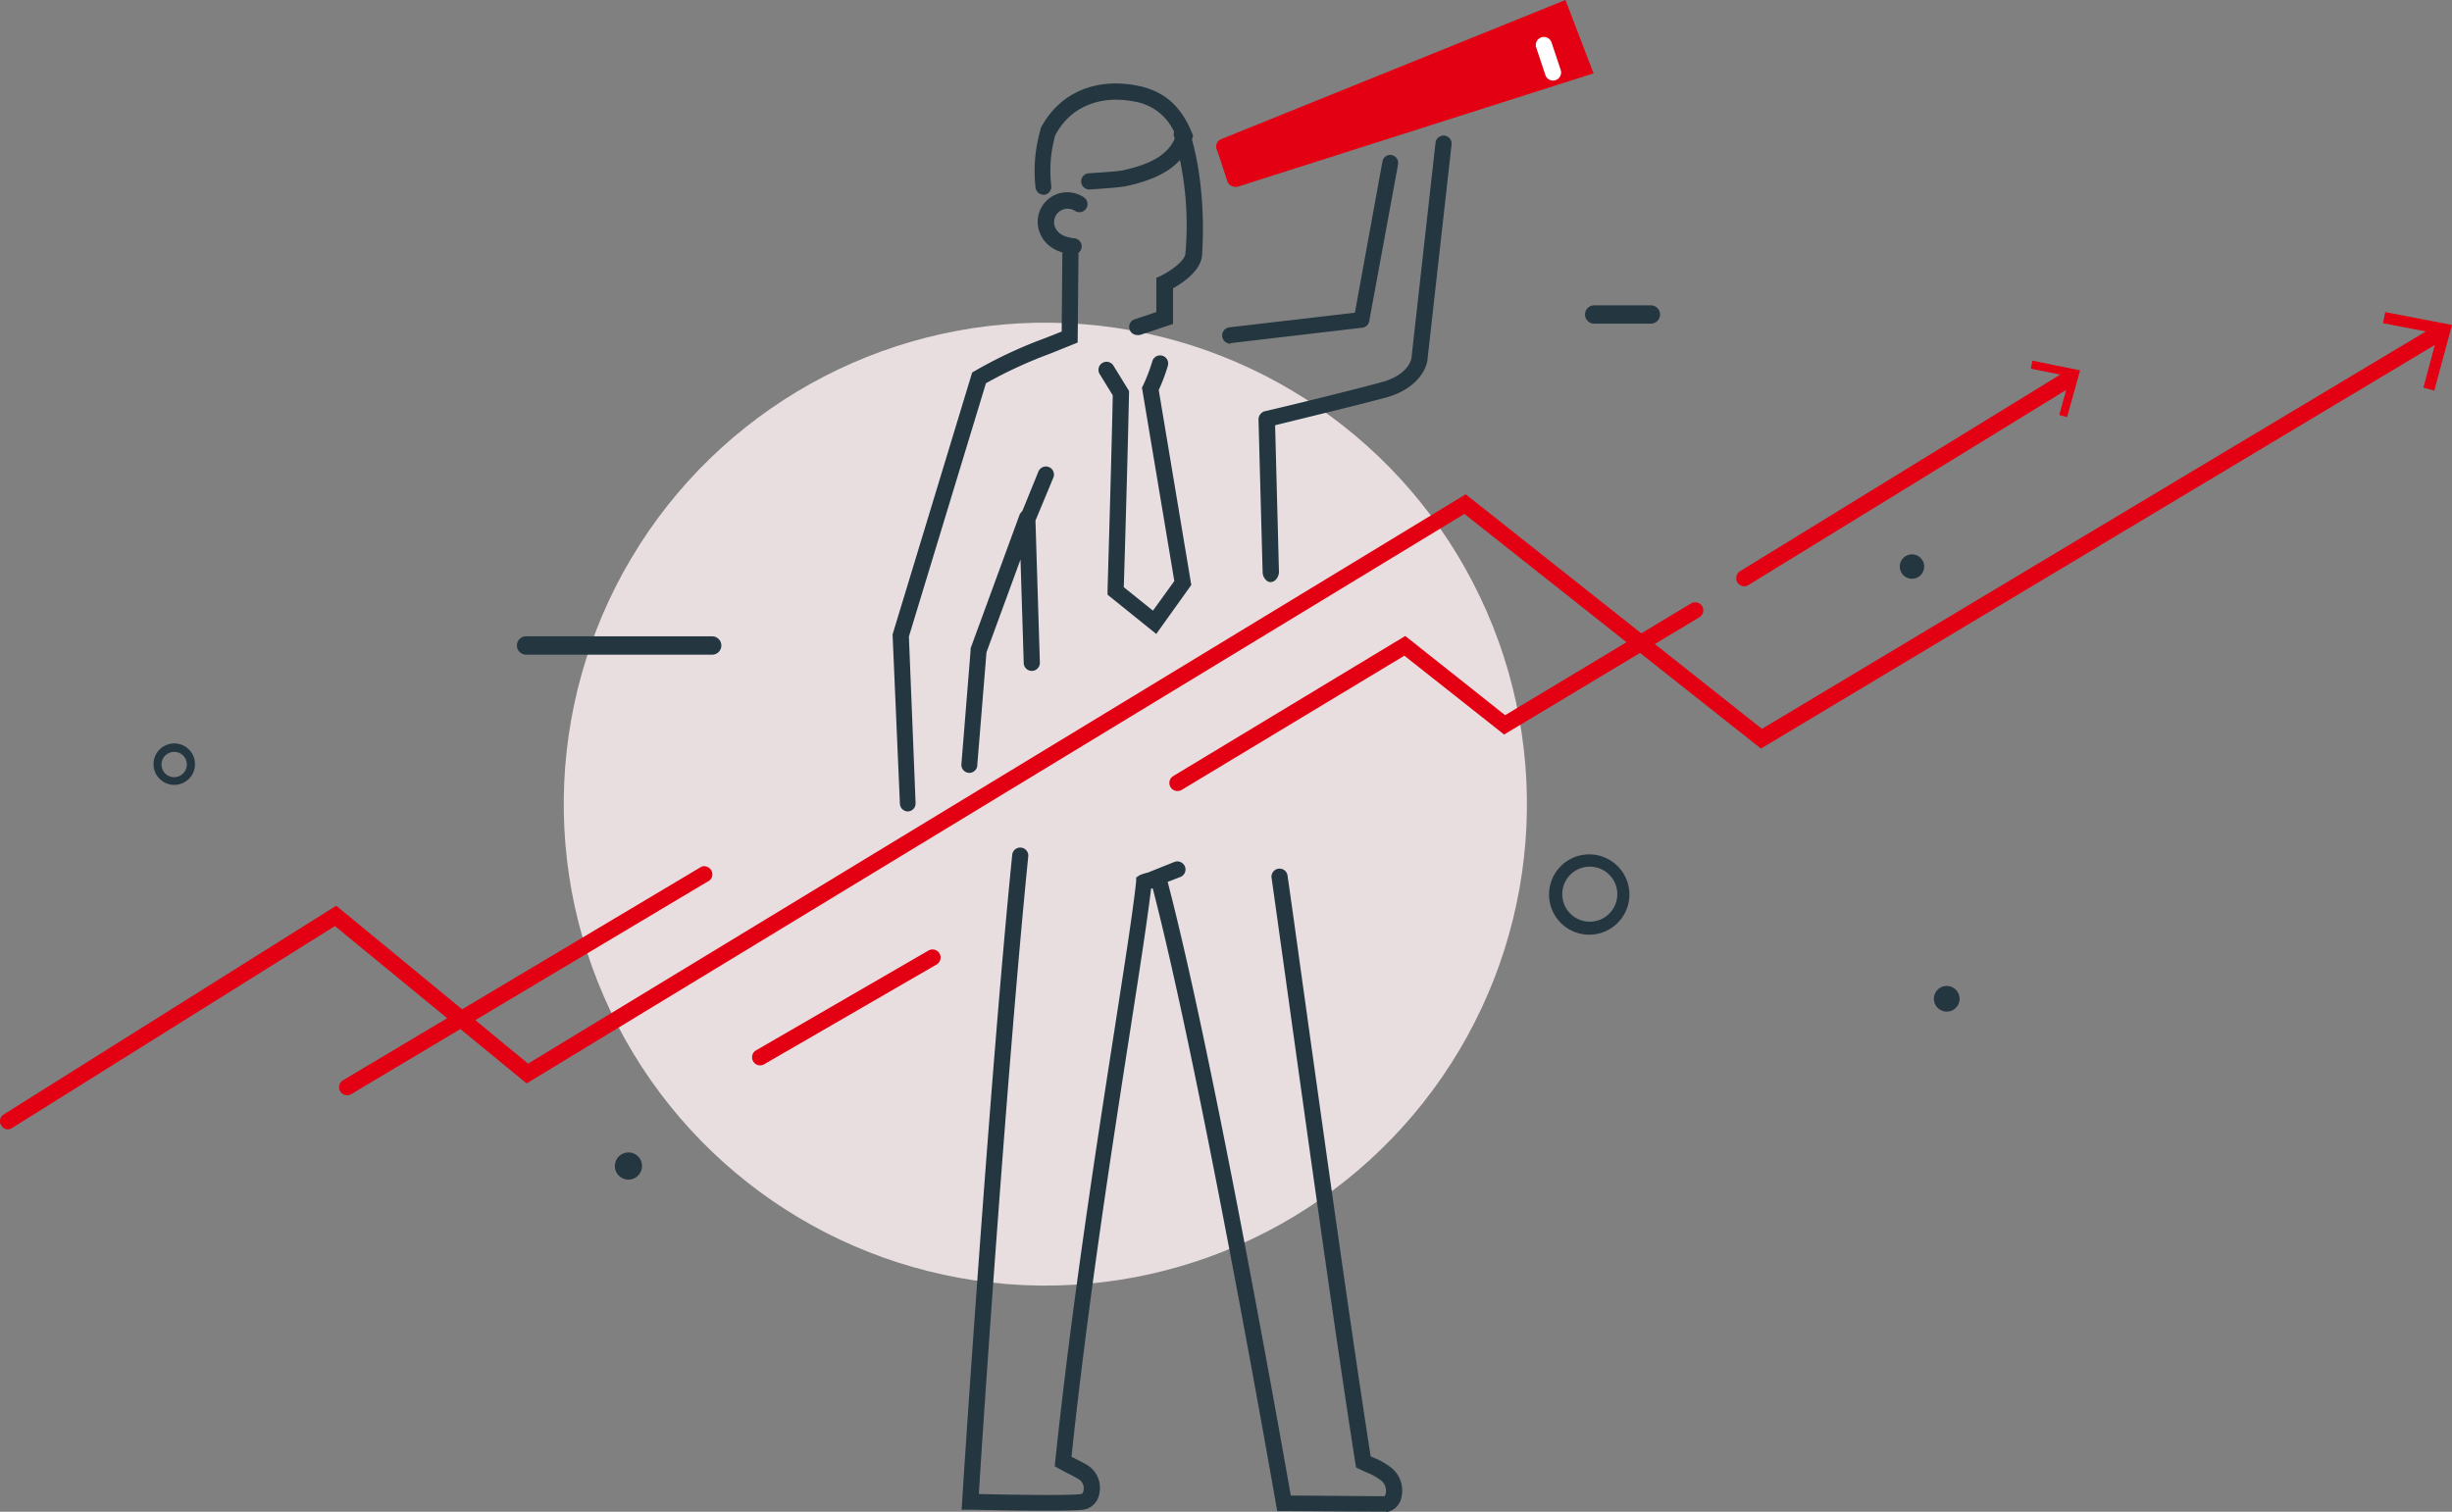
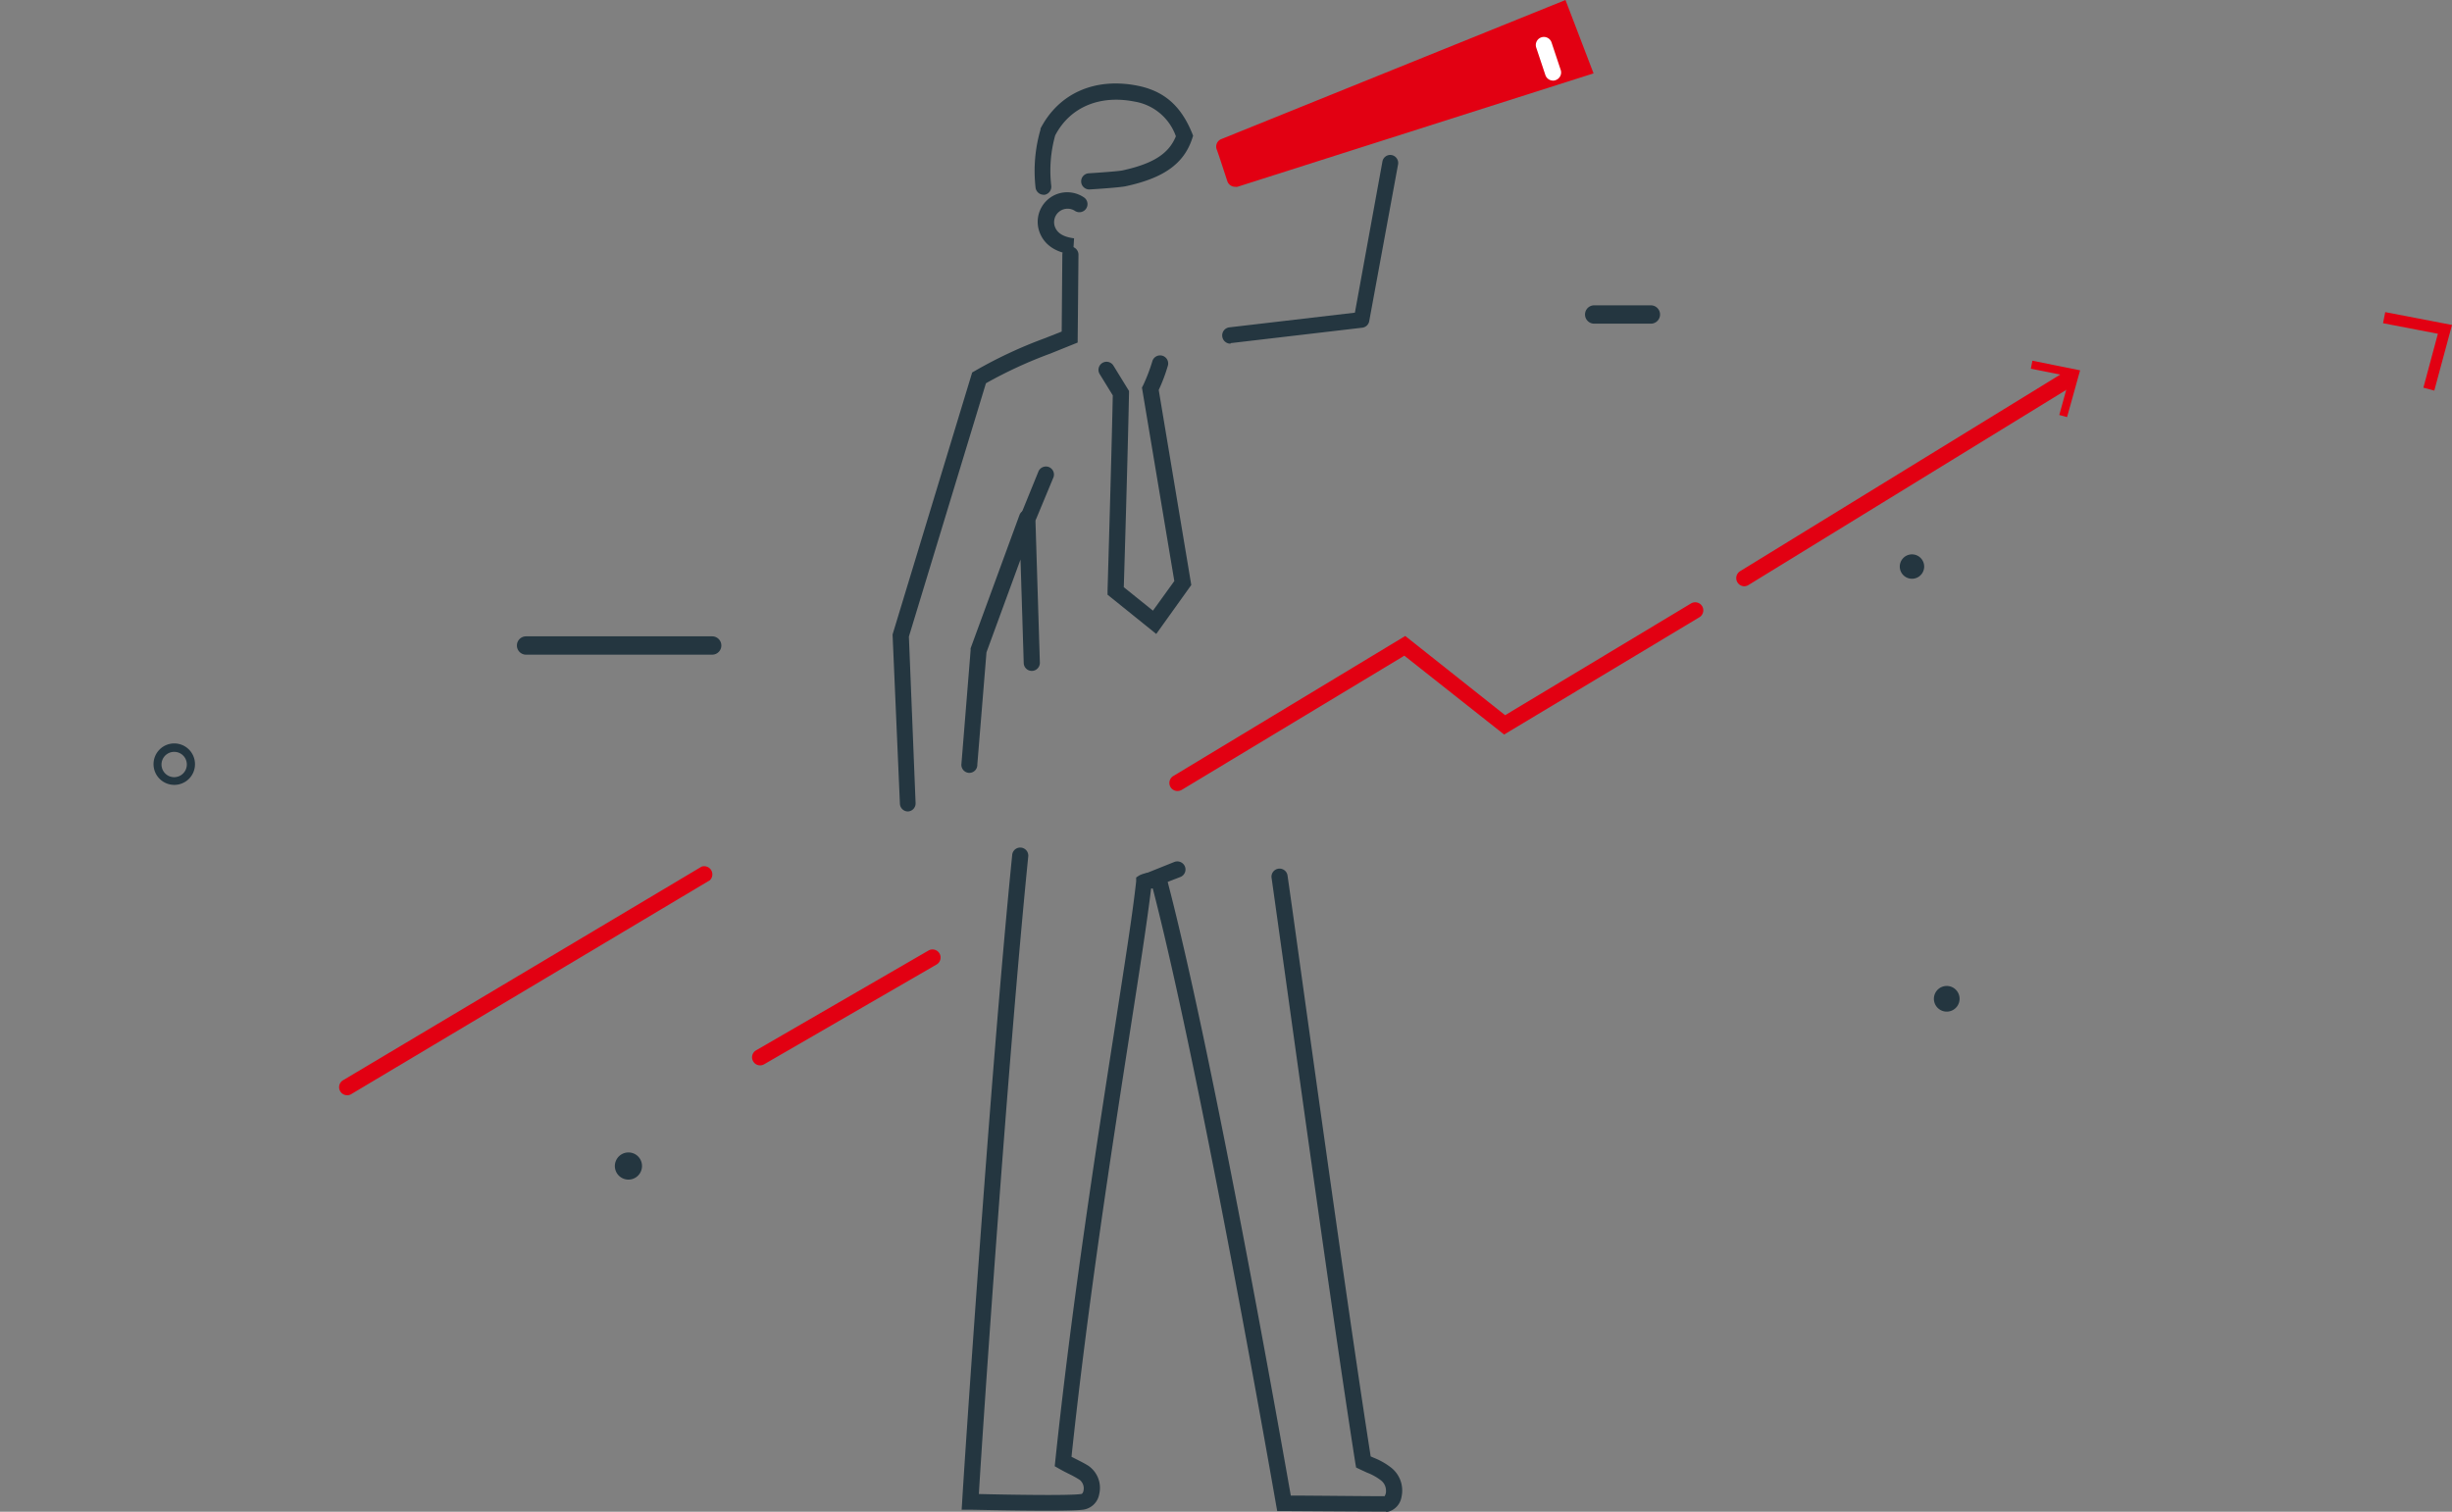
<svg xmlns="http://www.w3.org/2000/svg" viewBox="0 0 267.35 164.87">
  <rect x="0" y="0" width="267.35" height="164.87" fill="#808080" stroke="none" />
  <defs>
    <style>.cls-1{fill:#e20012;}.cls-2{fill:#faeff1;opacity:0.85;}.cls-3{fill:#243640;}.cls-4{fill:#fff;}</style>
  </defs>
  <title>アセット 12</title>
  <g id="レイヤー_2" data-name="レイヤー 2">
    <g id="contents">
      <path class="cls-1" d="M170.69,0,133.16,15.17a.88.88,0,0,0-.49,1.15c.18.45,1,3,1.15,3.44a.89.89,0,0,0,.85.61.82.82,0,0,0,.26,0L173.75,8Z" />
-       <circle class="cls-2" cx="113.99" cy="87.7" r="52.51" transform="translate(21.12 197.53) rotate(-87.36)" />
-       <path class="cls-3" d="M173.29,101.94a4.38,4.38,0,1,1,4.37-4.38A4.38,4.38,0,0,1,173.29,101.94Zm0-7.42a3,3,0,1,0,3.05,3A3,3,0,0,0,173.29,94.52Z" />
      <path class="cls-3" d="M19,85.6a2.26,2.26,0,1,1,2.26-2.25A2.25,2.25,0,0,1,19,85.6ZM19,82a1.38,1.38,0,1,0,1.37,1.38A1.37,1.37,0,0,0,19,82Z" />
      <path class="cls-3" d="M209.8,61.8a1.33,1.33,0,1,1-1.33-1.34A1.33,1.33,0,0,1,209.8,61.8Z" />
      <path class="cls-1" d="M37.86,119.45a.88.88,0,0,1-.45-1.64L76.49,94.52A.89.89,0,0,1,77.4,96L38.31,119.32A.81.81,0,0,1,37.86,119.45Z" />
      <path class="cls-1" d="M82.88,116.19a.86.86,0,0,1-.76-.44.87.87,0,0,1,.32-1.2l18.79-10.88a.88.88,0,1,1,.89,1.52l-18.8,10.88A.88.88,0,0,1,82.88,116.19Z" />
      <path class="cls-1" d="M190.19,63.94a.89.89,0,0,1-.47-1.64L225,40.63a.88.88,0,1,1,.93,1.5l-35.3,21.68A.89.89,0,0,1,190.19,63.94Z" />
      <polygon class="cls-1" points="225.38 45.49 224.53 45.26 225.69 41.06 221.43 40.21 221.6 39.34 226.8 40.39 225.38 45.49" />
      <path class="cls-3" d="M105.71,84.29h-.07a.88.88,0,0,1-.81-1l1-12.37a1.74,1.74,0,0,1,0-.22l5.32-14.51a.87.87,0,0,1,1-.57.9.9,0,0,1,.74.84l.49,15.83a.88.88,0,1,1-1.76,0l-.35-11.27-3.71,10.12-1,12.25A.87.87,0,0,1,105.71,84.29Z" />
      <path class="cls-3" d="M134.15,37.48a.89.89,0,0,1-.88-.78.88.88,0,0,1,.78-1l13.68-1.6,3-16.48a.87.87,0,0,1,1-.71.88.88,0,0,1,.71,1l-3.15,17.12a.87.87,0,0,1-.76.71l-14.33,1.68Z" />
-       <path class="cls-3" d="M138.55,63.49c-.48,0-.87-.57-.88-1.05l-.45-16.66a.94.94,0,0,1,.68-.93c.09,0,8.44-2,12.67-3.15,3-.79,3.3-2.52,3.32-2.6l2.63-23.53a.88.88,0,1,1,1.75.19l-2.64,23.57c0,.14-.46,2.94-4.6,4.05-3.53.95-9.91,2.47-12,3l.42,16c0,.48-.37,1.09-.86,1.09Z" />
      <path class="cls-3" d="M126.07,69.14l-5.31-4.28,0-.43c0-.15.42-14.1.57-21.31l-1.42-2.31a.88.88,0,1,1,1.5-.92l1.69,2.75v.26c-.13,6.43-.49,18.67-.57,21.14l3.18,2.56,2.33-3.23-3.53-21.1.13-.25a19,19,0,0,0,1-2.61.88.88,0,0,1,1.7.46,18.39,18.39,0,0,1-1,2.66l3.55,21.27Z" />
      <path class="cls-3" d="M151.11,164.86c-2.15,0-11-.06-11.12-.06h-.73l-.13-.72c-.08-.47-8.09-46.5-13.44-67.18h-.18c-.43,3.59-1.27,9-2.32,15.74-1.93,12.43-4.57,29.39-6.36,46.24l.65.33c.41.21.79.4,1.19.65a2.93,2.93,0,0,1,1.18,3.1,2.06,2.06,0,0,1-1.77,1.69c-1.81.25-11.89,0-12.31,0l-.92,0,.06-.91c0-.46,3-46.12,5.45-70.47a.88.88,0,1,1,1.75.17c-2.25,22.41-5,62.9-5.38,69.5,3.35.08,9.86.19,11.14,0,.18,0,.25-.28.26-.33a1.19,1.19,0,0,0-.39-1.2,10.3,10.3,0,0,0-1-.57c-.35-.17-.75-.37-1.23-.64l-.51-.29.06-.57c1.8-17.09,4.48-34.33,6.44-46.92,1.1-7.13,2-12.77,2.38-16.31l0-.41.35-.23a3,3,0,0,1,1.77-.27,2.59,2.59,0,0,0,.28,0l.78-.11.17.76c5,19,12.45,61.21,13.51,67.26,2.13,0,8.25.07,10.22.07a.93.93,0,0,0,.16-.57,1.41,1.41,0,0,0-.58-1.18,5.79,5.79,0,0,0-1.46-.81l-.8-.37-.42-.2-.08-.46c-2.15-13.67-5.64-38.8-7.73-53.81-.61-4.37-1.1-7.88-1.4-10a.88.88,0,1,1,1.74-.25c.31,2.13.8,5.65,1.4,10,2.07,14.84,5.51,39.56,7.66,53.31l.37.16a7.59,7.59,0,0,1,1.78,1,3.18,3.18,0,0,1,1.21,3.26,2,2,0,0,1-1.52,1.63h-.18Z" />
-       <path class="cls-3" d="M124,36.54a.89.89,0,0,1-.84-.61.87.87,0,0,1,.56-1.11l2.36-.79,0-3.73.51-.23c1-.49,2.61-1.6,2.66-2.43A34.8,34.8,0,0,0,128.05,15a.88.88,0,1,1,1.65-.6c.08.2,1.87,5.21,1.37,13.38-.1,1.76-2.17,3.1-3.17,3.66l0,3.89-3.56,1.19A1,1,0,0,1,124,36.54Z" />
      <path class="cls-3" d="M113.79,21.24a.89.89,0,0,1-.88-.78,16.19,16.19,0,0,1,.54-6.33l0-.11c2-3.86,5.94-5.6,10.6-4.67,2.86.58,4.69,2.16,5.92,5.15l.12.3-.1.31c-.91,2.74-3.08,4.3-7.24,5.2-.63.14-3.38.32-3.93.35a.88.88,0,0,1-.11-1.76c1.3-.08,3.3-.23,3.66-.31,3.35-.73,5.07-1.82,5.84-3.73a5.78,5.78,0,0,0-4.5-3.78c-3.83-.76-7.06.62-8.66,3.69a14.31,14.31,0,0,0-.43,5.48.89.89,0,0,1-.77,1Z" />
-       <path class="cls-1" d="M.88,123.17a.86.86,0,0,1-.74-.42.87.87,0,0,1,.27-1.21L36.66,98.78,57.58,116,159.81,53.91l32.3,25.58L265.75,35.4a.88.88,0,0,1,.93,1.5L192,81.64,159.67,56.05,57.42,118.16,36.52,101,1.35,123A.89.89,0,0,1,.88,123.17Z" />
      <polygon class="cls-1" points="265.42 42.6 264.23 42.28 265.81 36.4 259.83 35.25 260.07 34.04 267.35 35.44 265.42 42.6" />
      <path class="cls-3" d="M70,127.17a1.48,1.48,0,1,1-1.47-1.48A1.47,1.47,0,0,1,70,127.17Z" />
      <path class="cls-3" d="M213.66,108.93a1.4,1.4,0,1,1-1.4-1.4A1.4,1.4,0,0,1,213.66,108.93Z" />
      <path class="cls-3" d="M180,35.3h-6.18a1,1,0,0,1,0-2H180a1,1,0,0,1,0,2Z" />
      <path class="cls-3" d="M77.65,71.4H57.36a1,1,0,0,1,0-2H77.65a1,1,0,0,1,0,2Z" />
      <path class="cls-1" d="M128.38,86.27a.88.88,0,0,1-.46-1.63l25.3-15.28L164.11,78l20.27-12.19a.89.89,0,0,1,1.21.3.88.88,0,0,1-.3,1.21L164,80.11l-10.88-8.6L128.84,86.15A1,1,0,0,1,128.38,86.27Z" />
      <path class="cls-3" d="M125.16,97a.89.89,0,0,1-.32-1.71L128.06,94a.9.9,0,0,1,1.14.51.88.88,0,0,1-.51,1.14l-3.21,1.24A.91.91,0,0,1,125.16,97Z" />
      <path class="cls-3" d="M99,88.5a.88.88,0,0,1-.88-.85L97.32,69.2,106,40.62l.3-.17a49.25,49.25,0,0,1,7.56-3.54l1.9-.75.07-8.39a.89.89,0,0,1,.89-.88h0a.89.89,0,0,1,.87.89l-.09,9.58-3,1.21a48.48,48.48,0,0,0-7,3.23L99.1,69.43l.73,18.15a.88.88,0,0,1-.84.92Z" />
-       <path class="cls-3" d="M117,27.75h-.12c-2.33-.29-3.22-1.52-3.56-2.5a3.23,3.23,0,0,1,2-4.11,3.25,3.25,0,0,1,2.87.39.88.88,0,0,1-1,1.46A1.47,1.47,0,0,0,115,24.67c.16.47.56,1.13,2.11,1.32a.88.88,0,0,1-.1,1.76Z" />
+       <path class="cls-3" d="M117,27.75h-.12c-2.33-.29-3.22-1.52-3.56-2.5a3.23,3.23,0,0,1,2-4.11,3.25,3.25,0,0,1,2.87.39.88.88,0,0,1-1,1.46A1.47,1.47,0,0,0,115,24.67c.16.47.56,1.13,2.11,1.32Z" />
      <path class="cls-3" d="M112.22,57.09a1,1,0,0,1-.33-.06.88.88,0,0,1-.48-1.15l1.81-4.45a.89.89,0,0,1,1.15-.49.88.88,0,0,1,.48,1.15L113,56.54A.87.87,0,0,1,112.22,57.09Z" />
      <path class="cls-4" d="M169.34,8.79a.89.89,0,0,1-.84-.6l-1-3a.88.88,0,1,1,1.67-.56l1,3a.88.88,0,0,1-.56,1.11A.69.69,0,0,1,169.34,8.79Z" />
    </g>
  </g>
</svg>